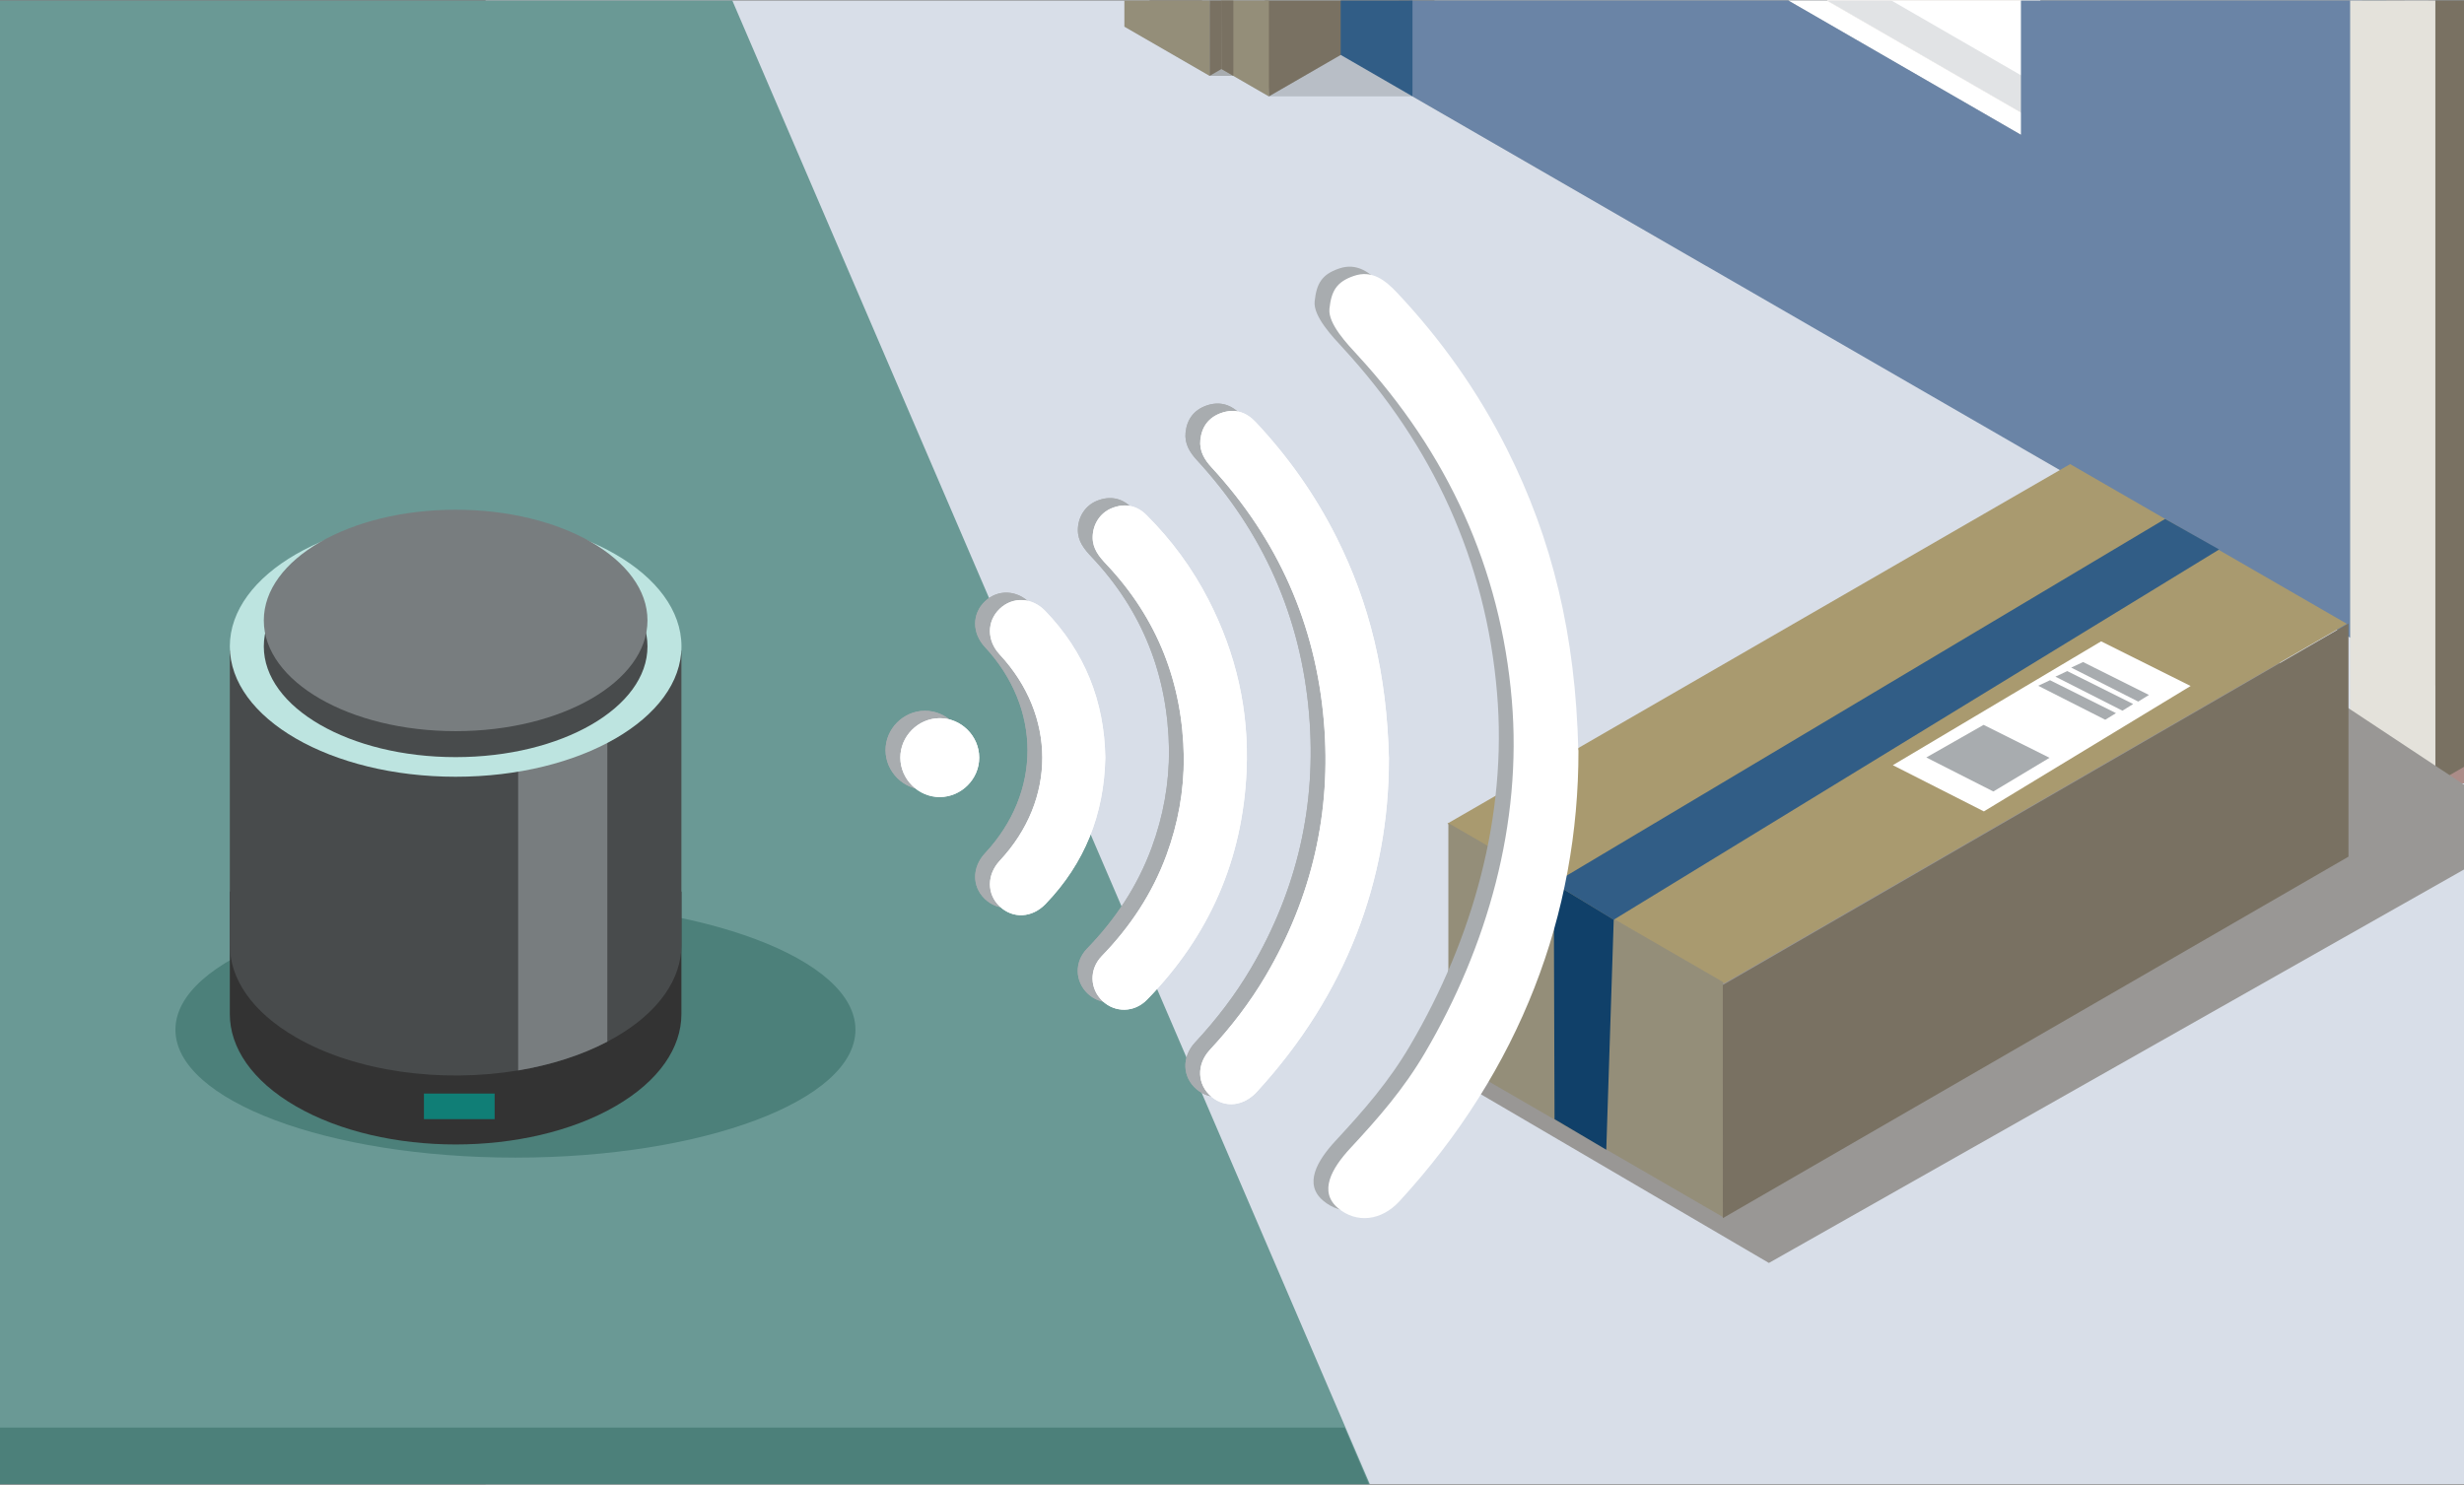
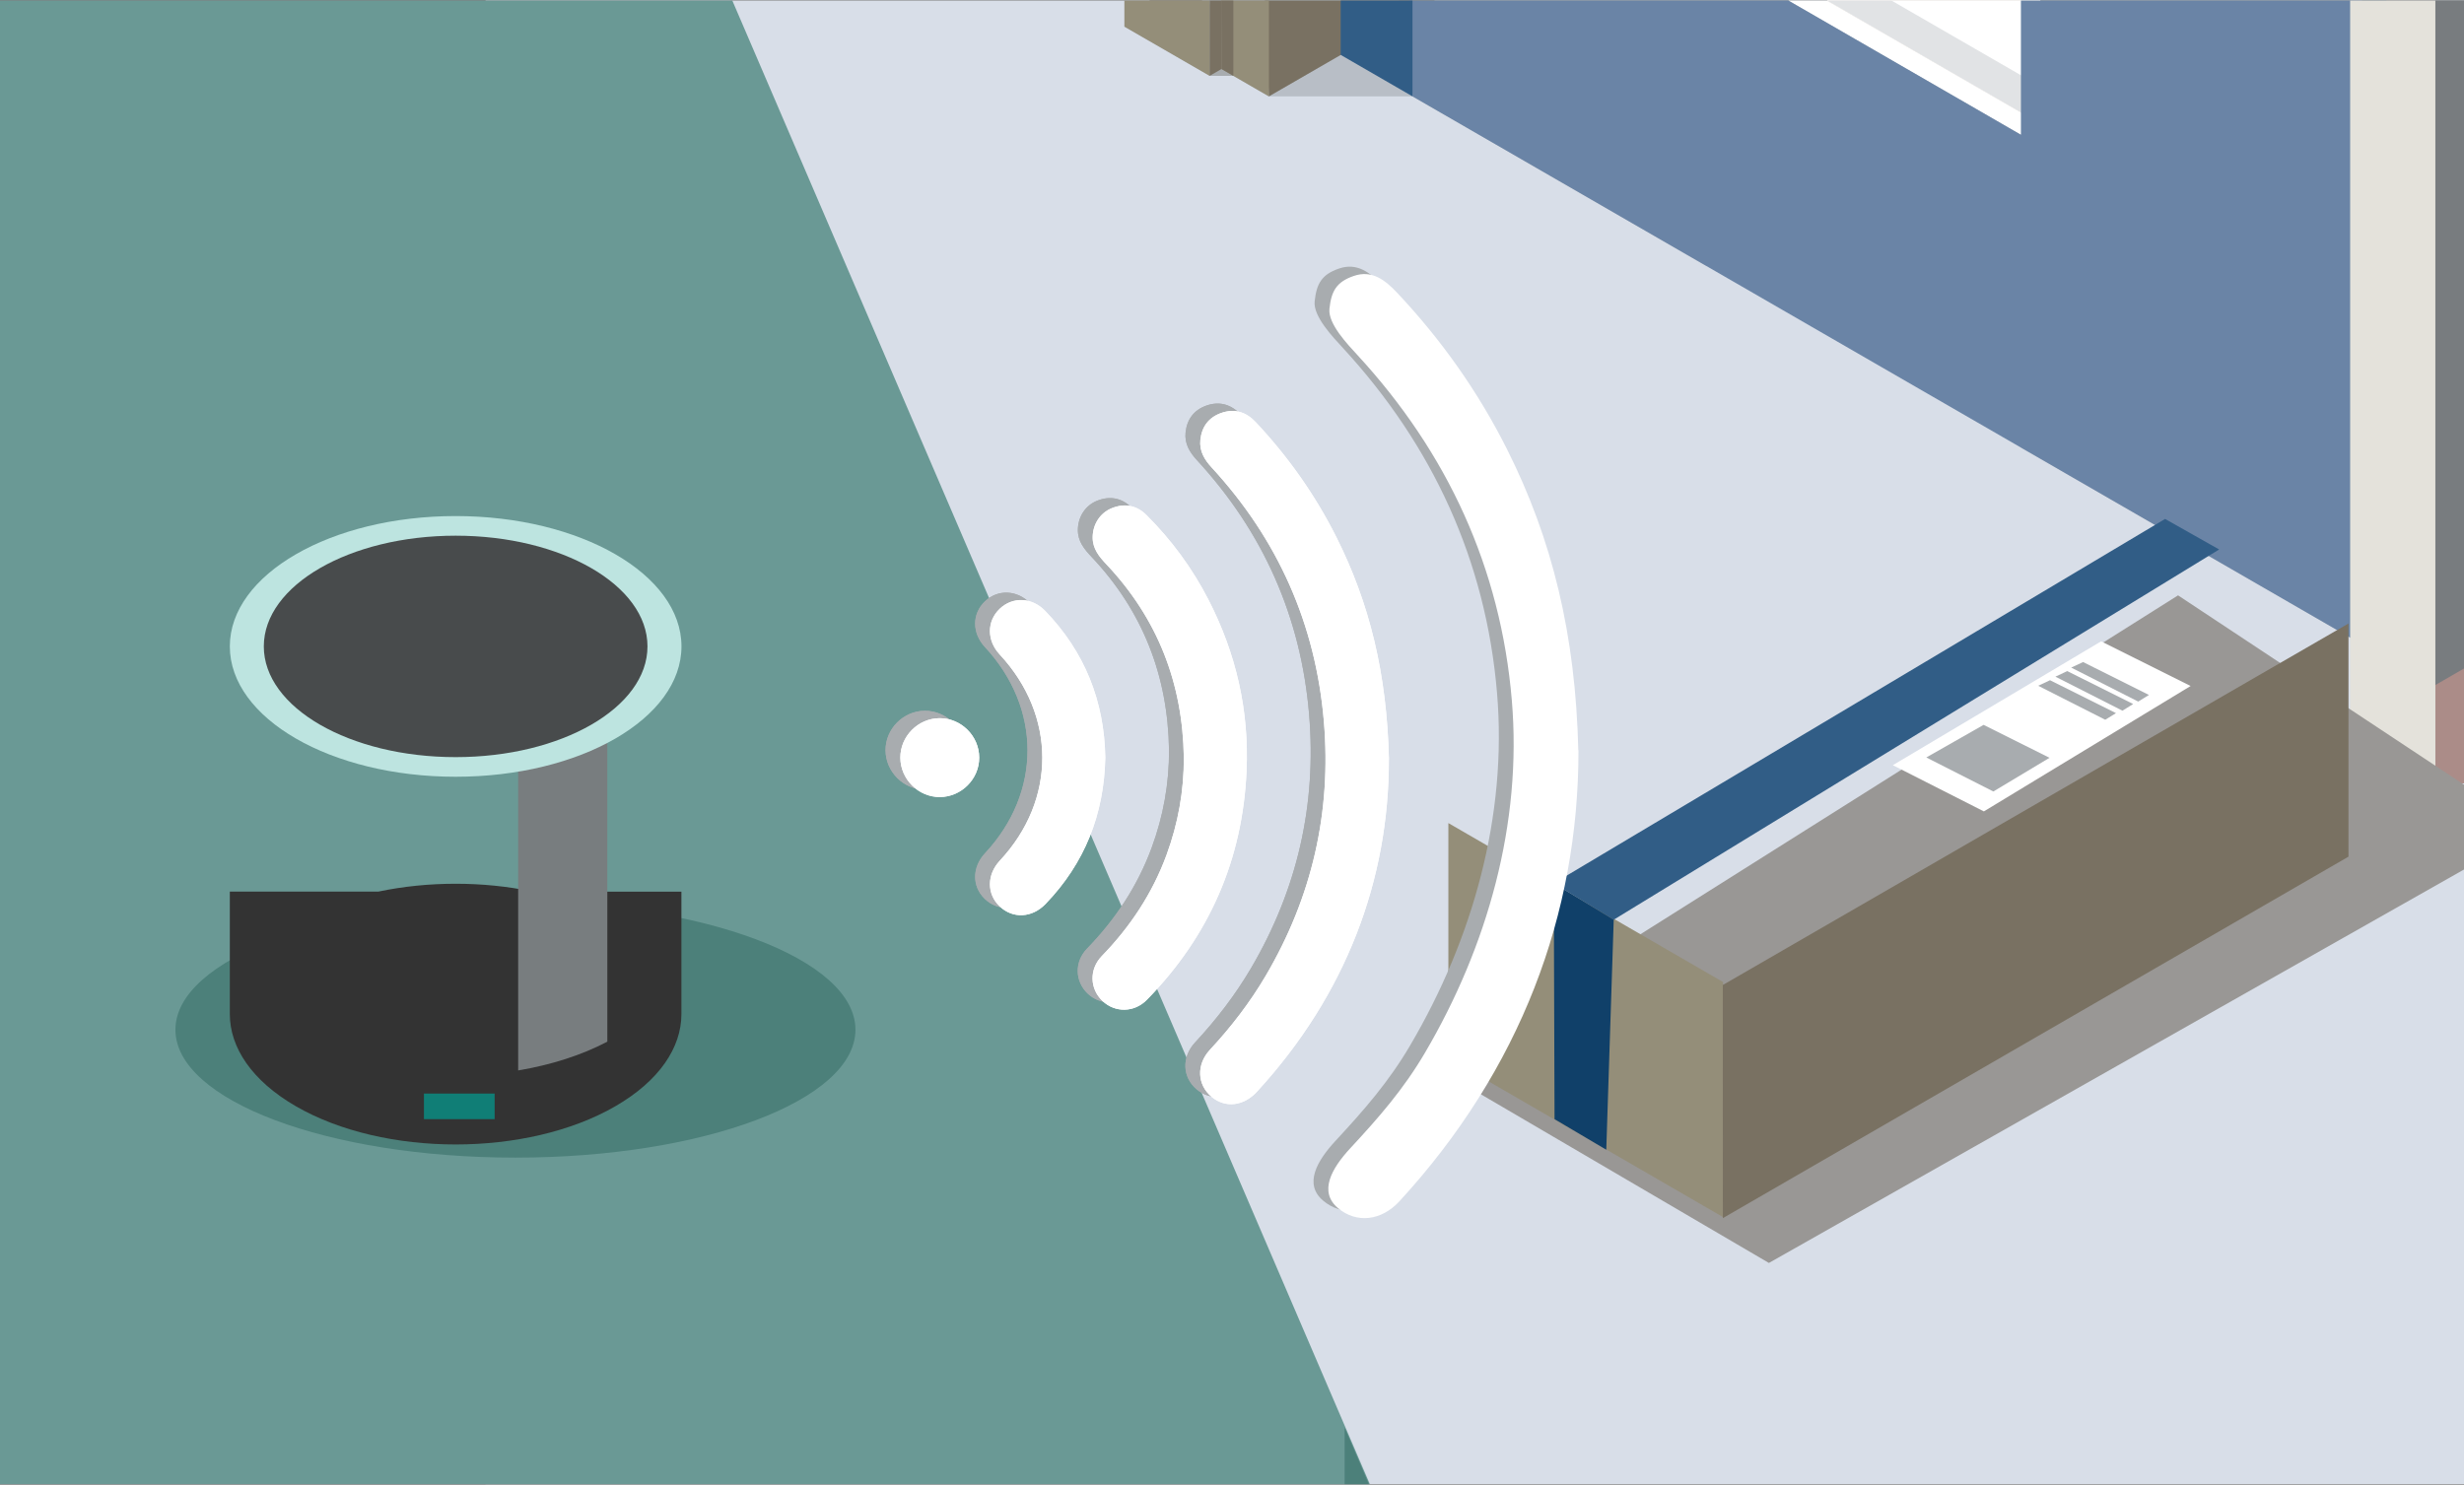
<svg xmlns="http://www.w3.org/2000/svg" id="Squarish" viewBox="0 0 443 267">
  <rect x="0" y="0" width="443" height="267" fill="#808080" stroke="none" />
  <defs>
    <style>.cls-1{fill:#4c807a;}.cls-2,.cls-3{fill:#fff;}.cls-4{fill:#6a84a6;}.cls-4,.cls-3,.cls-5,.cls-6,.cls-7,.cls-8,.cls-9,.cls-10,.cls-11,.cls-12,.cls-13,.cls-14,.cls-15,.cls-16{fill-rule:evenodd;}.cls-5,.cls-17{fill:#948e79;}.cls-6{opacity:.33;}.cls-6,.cls-15{fill:#787c7f;}.cls-7{fill:#f1e9e1;}.cls-18{fill:#e4e2db;}.cls-19{fill:#787d7f;}.cls-8{fill:#999795;}.cls-20,.cls-16{fill:#a8acaf;}.cls-21{fill:#333;}.cls-22{fill:#ab8c88;}.cls-9{fill:#104069;}.cls-10{fill:#e1e3e5;}.cls-11{fill:#797162;}.cls-12{fill:#315d86;}.cls-23{fill:#d8dee8;}.cls-24{fill:#313238;}.cls-25{clip-path:url(#clippath);}.cls-26{fill:#bde4e0;}.cls-27{fill:none;}.cls-28{fill:#6a9995;}.cls-29{fill:#107e76;}.cls-13{fill:#a99a6f;}.cls-14{fill:#e7d8cb;}.cls-30{fill:#484b4c;}</style>
    <clipPath id="clippath">
      <rect class="cls-27" x="0" y=".1" width="443.01" height="266.79" />
    </clipPath>
  </defs>
  <g class="cls-25">
    <g>
      <rect class="cls-23" x="87.3" y="-5.27" width="436.65" height="272.16" />
      <g>
        <polygon class="cls-6" points="523.96 54.21 507.08 44.46 510.56 42.45 444.85 4.52 457.76 -2.93 449.25 -7.85 192.85 -7.85 208.45 1.15 202.16 4.78 217.48 13.63 221.74 13.63 228.13 17.33 253.95 17.33 306.75 47.81 313.7 47.81 366.82 78.47 363.34 80.48 429.05 118.42 426.04 125.72 424.66 130.79 424.66 130.79 422.53 132.02 437.86 140.87 450.63 140.87 523.96 183.21 523.96 54.21" />
        <polygon class="cls-3" points="307.76 -7.85 363.34 24.24 372.61 18.89 326.3 -7.85 307.76 -7.85" />
        <rect class="cls-22" x="437.85" y="97.31" width="56.23" height="43.56" />
        <polygon class="cls-7" points="314.71 -7.85 366.82 22.23 366.82 -7.85 314.71 -7.85" />
        <polygon class="cls-14" points="314.71 -7.85 366.82 22.23 366.82 -7.85 314.71 -7.85" />
        <polygon class="cls-3" points="314.71 -7.85 366.82 22.23 366.82 -7.85 314.71 -7.85" />
        <polygon class="cls-3" points="314.71 -7.85 366.82 22.23 366.82 -7.85 314.71 -7.85" />
        <polygon class="cls-10" points="314.71 -7.85 366.82 22.23 366.82 15.54 326.3 -7.85 314.71 -7.85" />
        <polygon class="cls-11" points="192.85 -7.85 216.11 5.57 216.11 -7.85 192.85 -7.85" />
        <rect class="cls-20" x="217.48" y=".78" width="16.05" height="12.86" />
        <polygon class="cls-15" points="238.52 -7.85 238.52 -7.36 253.85 1.48 253.85 -7.85 238.52 -7.85" />
        <polygon class="cls-15" points="238.52 -7.85 238.52 -7.36 251.43 .09 251.43 -7.85 238.52 -7.85" />
        <polygon class="cls-16" points="227.07 -7.85 228.13 17.33 263.22 -2.93 263.22 -7.85 227.07 -7.85" />
        <polygon class="cls-11" points="227.07 -7.85 228.13 17.33 263.22 -2.93 263.22 -7.85 227.07 -7.85" />
        <polygon class="cls-4" points="363.34 -7.85 363.34 24.24 307.76 -7.85 253.13 -7.85 253.95 17.33 429.05 118.42 429.05 -7.85 363.34 -7.85" />
        <polygon class="cls-17" points="219.61 -7.85 219.61 12.41 228.13 17.33 228.13 -7.85 219.61 -7.85" />
        <polygon class="cls-15" points="424.66 -7.85 424.67 130.8 459.76 110.53 459.76 -7.85 424.66 -7.85" />
-         <polygon class="cls-16" points="432.32 -7.85 432.32 135.22 436.58 132.76 436.58 -7.85 432.32 -7.85" />
        <polygon class="cls-18" points="422.53 -7.85 422.53 132.02 437.85 140.87 437.85 -7.85 422.53 -7.85" />
        <polygon class="cls-17" points="202.15 -7.85 202.15 4.79 217.48 13.64 217.48 -7.85 202.15 -7.85" />
        <polygon class="cls-11" points="219.54 -7.85 219.61 12.41 221.74 13.64 221.74 -7.85 219.54 -7.85" />
        <polygon class="cls-11" points="217.48 -7.85 217.48 13.64 219.61 12.41 219.61 -7.85 217.48 -7.85" />
        <polygon class="cls-12" points="241.04 -7.85 241.04 9.87 253.95 17.33 253.95 -7.85 241.04 -7.85" />
-         <polygon class="cls-11" points="437.86 -7.85 437.86 140.87 444.25 137.18 444.25 -7.85 437.86 -7.85" />
      </g>
      <g>
        <polygon class="cls-8" points="391.59 107.06 455.42 149.33 318.03 227.11 257.45 191.63 391.59 107.06" />
        <g>
          <g>
-             <polygon class="cls-13" points="260.23 148.1 372.19 83.46 421.95 112.18 309.99 176.83 260.23 148.1" />
            <polygon class="cls-5" points="260.4 148.01 260.4 190.27 309.79 218.87 309.79 176.6 260.4 148.01" />
            <polygon class="cls-11" points="309.75 219.05 422.23 154.05 422.23 112.12 309.74 177.13 309.75 219.05" />
          </g>
          <polygon class="cls-12" points="279.35 158.84 389.26 93.32 398.98 98.81 290.13 165.39 279.35 158.84" />
          <polygon class="cls-3" points="340.31 137.6 377.76 115.33 393.85 123.36 356.68 145.91 340.31 137.6" />
          <polygon class="cls-16" points="372.38 120.05 374.51 119.05 386.36 124.97 384.43 126.16 372.38 120.05" />
          <polygon class="cls-16" points="369.54 121.68 371.67 120.68 383.52 126.6 381.59 127.8 369.54 121.68" />
          <polygon class="cls-16" points="366.45 123.32 368.57 122.32 380.43 128.24 378.5 129.43 366.45 123.32" />
          <polygon class="cls-16" points="346.33 136.21 356.63 130.35 368.48 136.27 358.38 142.33 346.33 136.21" />
          <polygon class="cls-9" points="279.35 158.84 279.49 201.25 288.79 206.75 290.13 165.39 279.35 158.84" />
        </g>
      </g>
    </g>
    <path class="cls-28" d="m189.26,306.32s72.58-3.28,72.53-3.33L128.97-6.17H-84.82v135.09h-.87v74.13s.04,79.96.07,79.96c0,0,275.51,23.95,274.88,23.31" />
-     <path class="cls-1" d="m-54.07,268.8h192.04c43.53-.31,77.53-.62,77.31-.85,0,0,31.26-.11,31.21-.16l-4.74-11.08H-54.07v12.09Z" />
+     <path class="cls-1" d="m-54.07,268.8h192.04c43.53-.31,77.53-.62,77.31-.85,0,0,31.26-.11,31.21-.16l-4.74-11.08v12.09Z" />
    <g>
      <ellipse class="cls-1" cx="92.67" cy="185.17" rx="61.13" ry="23" />
      <g>
        <path class="cls-21" d="m95.81,160.33c-8.96-1.88-18.83-1.88-27.78,0h-26.71v22.03c0,6,3.96,12,11.89,16.58,15.85,9.15,41.56,9.15,57.41,0,7.93-4.58,11.89-10.58,11.89-16.57h0v-22.03h-26.71Z" />
-         <path class="cls-30" d="m122.51,117v52.96c0,6-3.96,12-11.89,16.57-.47.27-.94.53-1.43.79-4.73,2.48-10.23,4.2-16.03,5.17-13.73,2.28-29.13.29-39.95-5.95-3.96-2.29-6.94-4.93-8.92-7.75-1.98-2.82-2.97-5.82-2.97-8.82v-52.96h81.2Z" />
        <rect class="cls-24" x="47.43" y="110.22" width="68.97" height="6.77" />
        <rect class="cls-29" x="76.22" y="196.65" width="12.71" height="4.6" />
        <path class="cls-19" d="m109.19,128.1v59.22c-4.73,2.48-10.23,4.2-16.03,5.17v-64.39h16.03Z" />
        <ellipse class="cls-26" cx="81.92" cy="116.24" rx="40.6" ry="23.44" />
        <ellipse class="cls-30" cx="81.92" cy="116.24" rx="34.49" ry="19.91" />
-         <ellipse class="cls-19" cx="81.92" cy="111.57" rx="34.49" ry="19.91" />
      </g>
    </g>
    <g>
      <g id="aFXLUM.tif">
        <g>
          <path class="cls-20" d="m247.05,135.17c-.37-15.29-3.45-27.98-9.47-39.94-3.82-7.6-8.69-14.47-14.51-20.67-1.7-1.81-3.77-2.45-6.15-1.63-2.26.78-3.52,2.47-3.77,4.84-.21,2,.72,3.55,2.04,4.98,11.91,12.94,18.7,28.18,20.17,45.71,1.37,16.31-2.15,31.54-10.45,45.66-2.84,4.82-6.23,9.23-10.04,13.33-2.47,2.66-2.31,6.28.29,8.46,2.46,2.06,5.75,1.7,8.16-.92,16.03-17.45,23.75-38.09,23.72-59.81Zm-36.87-.3c.03,6.04-1.04,11.88-3.11,17.53-2.54,6.91-6.51,12.9-11.63,18.18-2.32,2.39-2.19,5.9.11,8.08,2.26,2.15,5.72,2.11,7.99-.21,11.21-11.45,17.23-25.2,17.92-41.2.47-10.81-1.88-21.06-6.83-30.7-2.91-5.67-6.64-10.75-11.15-15.25-1.76-1.76-3.9-2.19-6.23-1.26-2.12.84-3.43,2.9-3.46,5.2-.03,2.09,1.16,3.52,2.49,4.93,9.18,9.74,13.7,21.35,13.9,34.69Zm-14.12.03c-.18-10.13-3.68-18.99-10.81-26.37-2.37-2.46-5.85-2.61-8.18-.37-2.33,2.23-2.33,5.69,0,8.2,10.21,10.97,10.22,26.17.03,37.08-2.35,2.51-2.37,5.97-.06,8.2,2.37,2.28,5.84,2.13,8.28-.41,7.05-7.32,10.53-16.1,10.74-26.32Zm-29.74,7.1c3.87-.02,7.09-3.25,7.07-7.11-.02-3.88-3.24-7.09-7.11-7.07-3.87.01-7.09,3.25-7.07,7.11.02,3.87,3.25,7.09,7.11,7.07Z" />
          <path class="cls-20" d="m247.05,135.17c.03,21.72-7.7,42.36-23.72,59.81-2.41,2.62-5.7,2.98-8.16.92-2.6-2.18-2.76-5.8-.29-8.46,3.81-4.1,7.2-8.5,10.04-13.33,8.3-14.11,11.82-29.35,10.45-45.66-1.48-17.53-8.26-32.77-20.17-45.71-1.32-1.43-2.25-2.98-2.04-4.98.25-2.37,1.52-4.05,3.77-4.84,2.37-.83,4.44-.18,6.15,1.63,5.82,6.2,10.69,13.07,14.51,20.67,6.01,11.96,9.1,24.65,9.47,39.94Z" />
          <path class="cls-20" d="m281.13,133.57c.04,29.46-10.44,57.44-32.17,81.1-3.27,3.56-7.73,4.04-11.06,1.25-3.53-2.96-1.14-7.16,2.21-10.77,5.16-5.56,9.58-10.63,13.42-17.16,11.25-19.14,17.49-41.26,15.62-63.38-2-23.77-11.57-44.51-27.73-62.06-1.78-1.94-5.35-5.65-5.06-8.36.34-3.21,1.29-4.83,4.35-5.89,3.22-1.12,5.59.63,7.89,3.09,7.89,8.4,14.49,17.72,19.67,28.03,8.16,16.22,12.34,33.43,12.83,54.16Z" />
          <path class="cls-20" d="m210.18,134.87c-.2-13.34-4.72-24.95-13.9-34.69-1.34-1.42-2.52-2.84-2.49-4.93.03-2.3,1.34-4.36,3.46-5.2,2.33-.93,4.47-.5,6.23,1.26,4.5,4.5,8.24,9.58,11.15,15.25,4.95,9.64,7.3,19.89,6.83,30.7-.69,16-6.72,29.75-17.92,41.2-2.27,2.32-5.73,2.36-7.99.21-2.29-2.18-2.42-5.69-.11-8.08,5.12-5.28,9.09-11.27,11.63-18.18,2.08-5.65,3.14-11.49,3.11-17.53Z" />
          <path class="cls-20" d="m196.06,134.89c-.22,10.22-3.69,19-10.74,26.32-2.44,2.54-5.91,2.69-8.28.41-2.31-2.23-2.29-5.68.06-8.2,10.19-10.91,10.18-26.1-.03-37.08-2.33-2.51-2.34-5.96,0-8.2,2.33-2.23,5.81-2.09,8.18.37,7.13,7.38,10.63,16.24,10.81,26.37Z" />
          <path class="cls-20" d="m166.32,141.99c-3.86.02-7.09-3.2-7.11-7.07-.02-3.86,3.2-7.1,7.07-7.11,3.87-.01,7.09,3.19,7.11,7.07.02,3.86-3.2,7.09-7.07,7.11Z" />
        </g>
      </g>
      <g id="aFXLUM.tif-2">
        <g>
          <path class="cls-2" d="m249.71,136.5c-.37-15.29-3.45-27.98-9.47-39.94-3.82-7.6-8.69-14.47-14.51-20.67-1.7-1.81-3.77-2.45-6.15-1.63-2.26.78-3.52,2.47-3.77,4.84-.21,2,.72,3.55,2.04,4.98,11.91,12.94,18.7,28.18,20.17,45.71,1.37,16.31-2.15,31.54-10.45,45.66-2.84,4.82-6.23,9.23-10.04,13.33-2.47,2.66-2.31,6.28.29,8.46,2.46,2.06,5.75,1.7,8.16-.92,16.03-17.45,23.75-38.09,23.72-59.81Zm-36.87-.3c.03,6.04-1.04,11.88-3.11,17.53-2.54,6.91-6.51,12.9-11.63,18.18-2.32,2.39-2.19,5.9.11,8.08,2.26,2.15,5.72,2.11,7.99-.21,11.21-11.45,17.23-25.2,17.92-41.2.47-10.81-1.88-21.06-6.83-30.7-2.91-5.67-6.64-10.75-11.15-15.25-1.76-1.76-3.9-2.19-6.23-1.26-2.12.84-3.43,2.9-3.46,5.2-.03,2.09,1.16,3.52,2.49,4.93,9.18,9.74,13.7,21.35,13.9,34.69Zm-14.12.03c-.18-10.13-3.68-18.99-10.81-26.37-2.37-2.46-5.85-2.61-8.18-.37-2.33,2.23-2.33,5.69,0,8.2,10.21,10.97,10.22,26.17.03,37.08-2.35,2.51-2.37,5.97-.06,8.2,2.37,2.28,5.84,2.13,8.28-.41,7.05-7.32,10.53-16.1,10.74-26.32Zm-29.74,7.1c3.87-.02,7.09-3.25,7.07-7.11-.02-3.88-3.24-7.09-7.11-7.07-3.87.01-7.09,3.25-7.07,7.11.02,3.87,3.25,7.09,7.11,7.07Z" />
          <path class="cls-2" d="m249.71,136.5c.03,21.72-7.7,42.36-23.72,59.81-2.41,2.62-5.7,2.98-8.16.92-2.6-2.18-2.76-5.8-.29-8.46,3.81-4.1,7.2-8.5,10.04-13.33,8.3-14.11,11.82-29.35,10.45-45.66-1.48-17.53-8.26-32.77-20.17-45.71-1.32-1.43-2.25-2.98-2.04-4.98.25-2.37,1.52-4.05,3.77-4.84,2.37-.83,4.44-.18,6.15,1.63,5.82,6.2,10.69,13.07,14.51,20.67,6.01,11.96,9.1,24.65,9.47,39.94Z" />
          <path class="cls-2" d="m283.79,134.9c.04,29.46-10.44,57.44-32.17,81.1-3.27,3.56-7.73,4.04-11.06,1.25-3.53-2.96-1.14-7.16,2.21-10.77,5.16-5.56,9.58-10.63,13.42-17.16,11.25-19.14,17.49-41.26,15.62-63.38-2-23.77-11.57-44.51-27.73-62.06-1.78-1.94-5.35-5.65-5.06-8.36.34-3.21,1.29-4.83,4.35-5.89,3.22-1.12,5.59.63,7.89,3.09,7.89,8.4,14.49,17.72,19.67,28.03,8.16,16.22,12.34,33.43,12.83,54.16Z" />
          <path class="cls-2" d="m212.84,136.2c-.2-13.34-4.72-24.95-13.9-34.69-1.34-1.42-2.52-2.84-2.49-4.93.03-2.3,1.34-4.36,3.46-5.2,2.33-.93,4.47-.5,6.23,1.26,4.5,4.5,8.24,9.58,11.15,15.25,4.95,9.64,7.3,19.89,6.83,30.7-.69,16-6.72,29.75-17.92,41.2-2.27,2.32-5.73,2.36-7.99.21-2.29-2.18-2.42-5.69-.11-8.08,5.12-5.28,9.09-11.27,11.63-18.18,2.08-5.65,3.14-11.49,3.11-17.53Z" />
          <path class="cls-2" d="m198.72,136.23c-.22,10.22-3.69,19-10.74,26.32-2.44,2.54-5.91,2.69-8.28.41-2.31-2.23-2.29-5.68.06-8.2,10.19-10.91,10.18-26.1-.03-37.08-2.33-2.51-2.34-5.96,0-8.2,2.33-2.23,5.81-2.09,8.18.37,7.13,7.38,10.63,16.24,10.81,26.37Z" />
          <path class="cls-2" d="m168.98,143.33c-3.86.02-7.09-3.2-7.11-7.07-.02-3.86,3.2-7.1,7.07-7.11,3.87-.01,7.09,3.19,7.11,7.07.02,3.86-3.2,7.09-7.07,7.11Z" />
        </g>
      </g>
    </g>
  </g>
</svg>